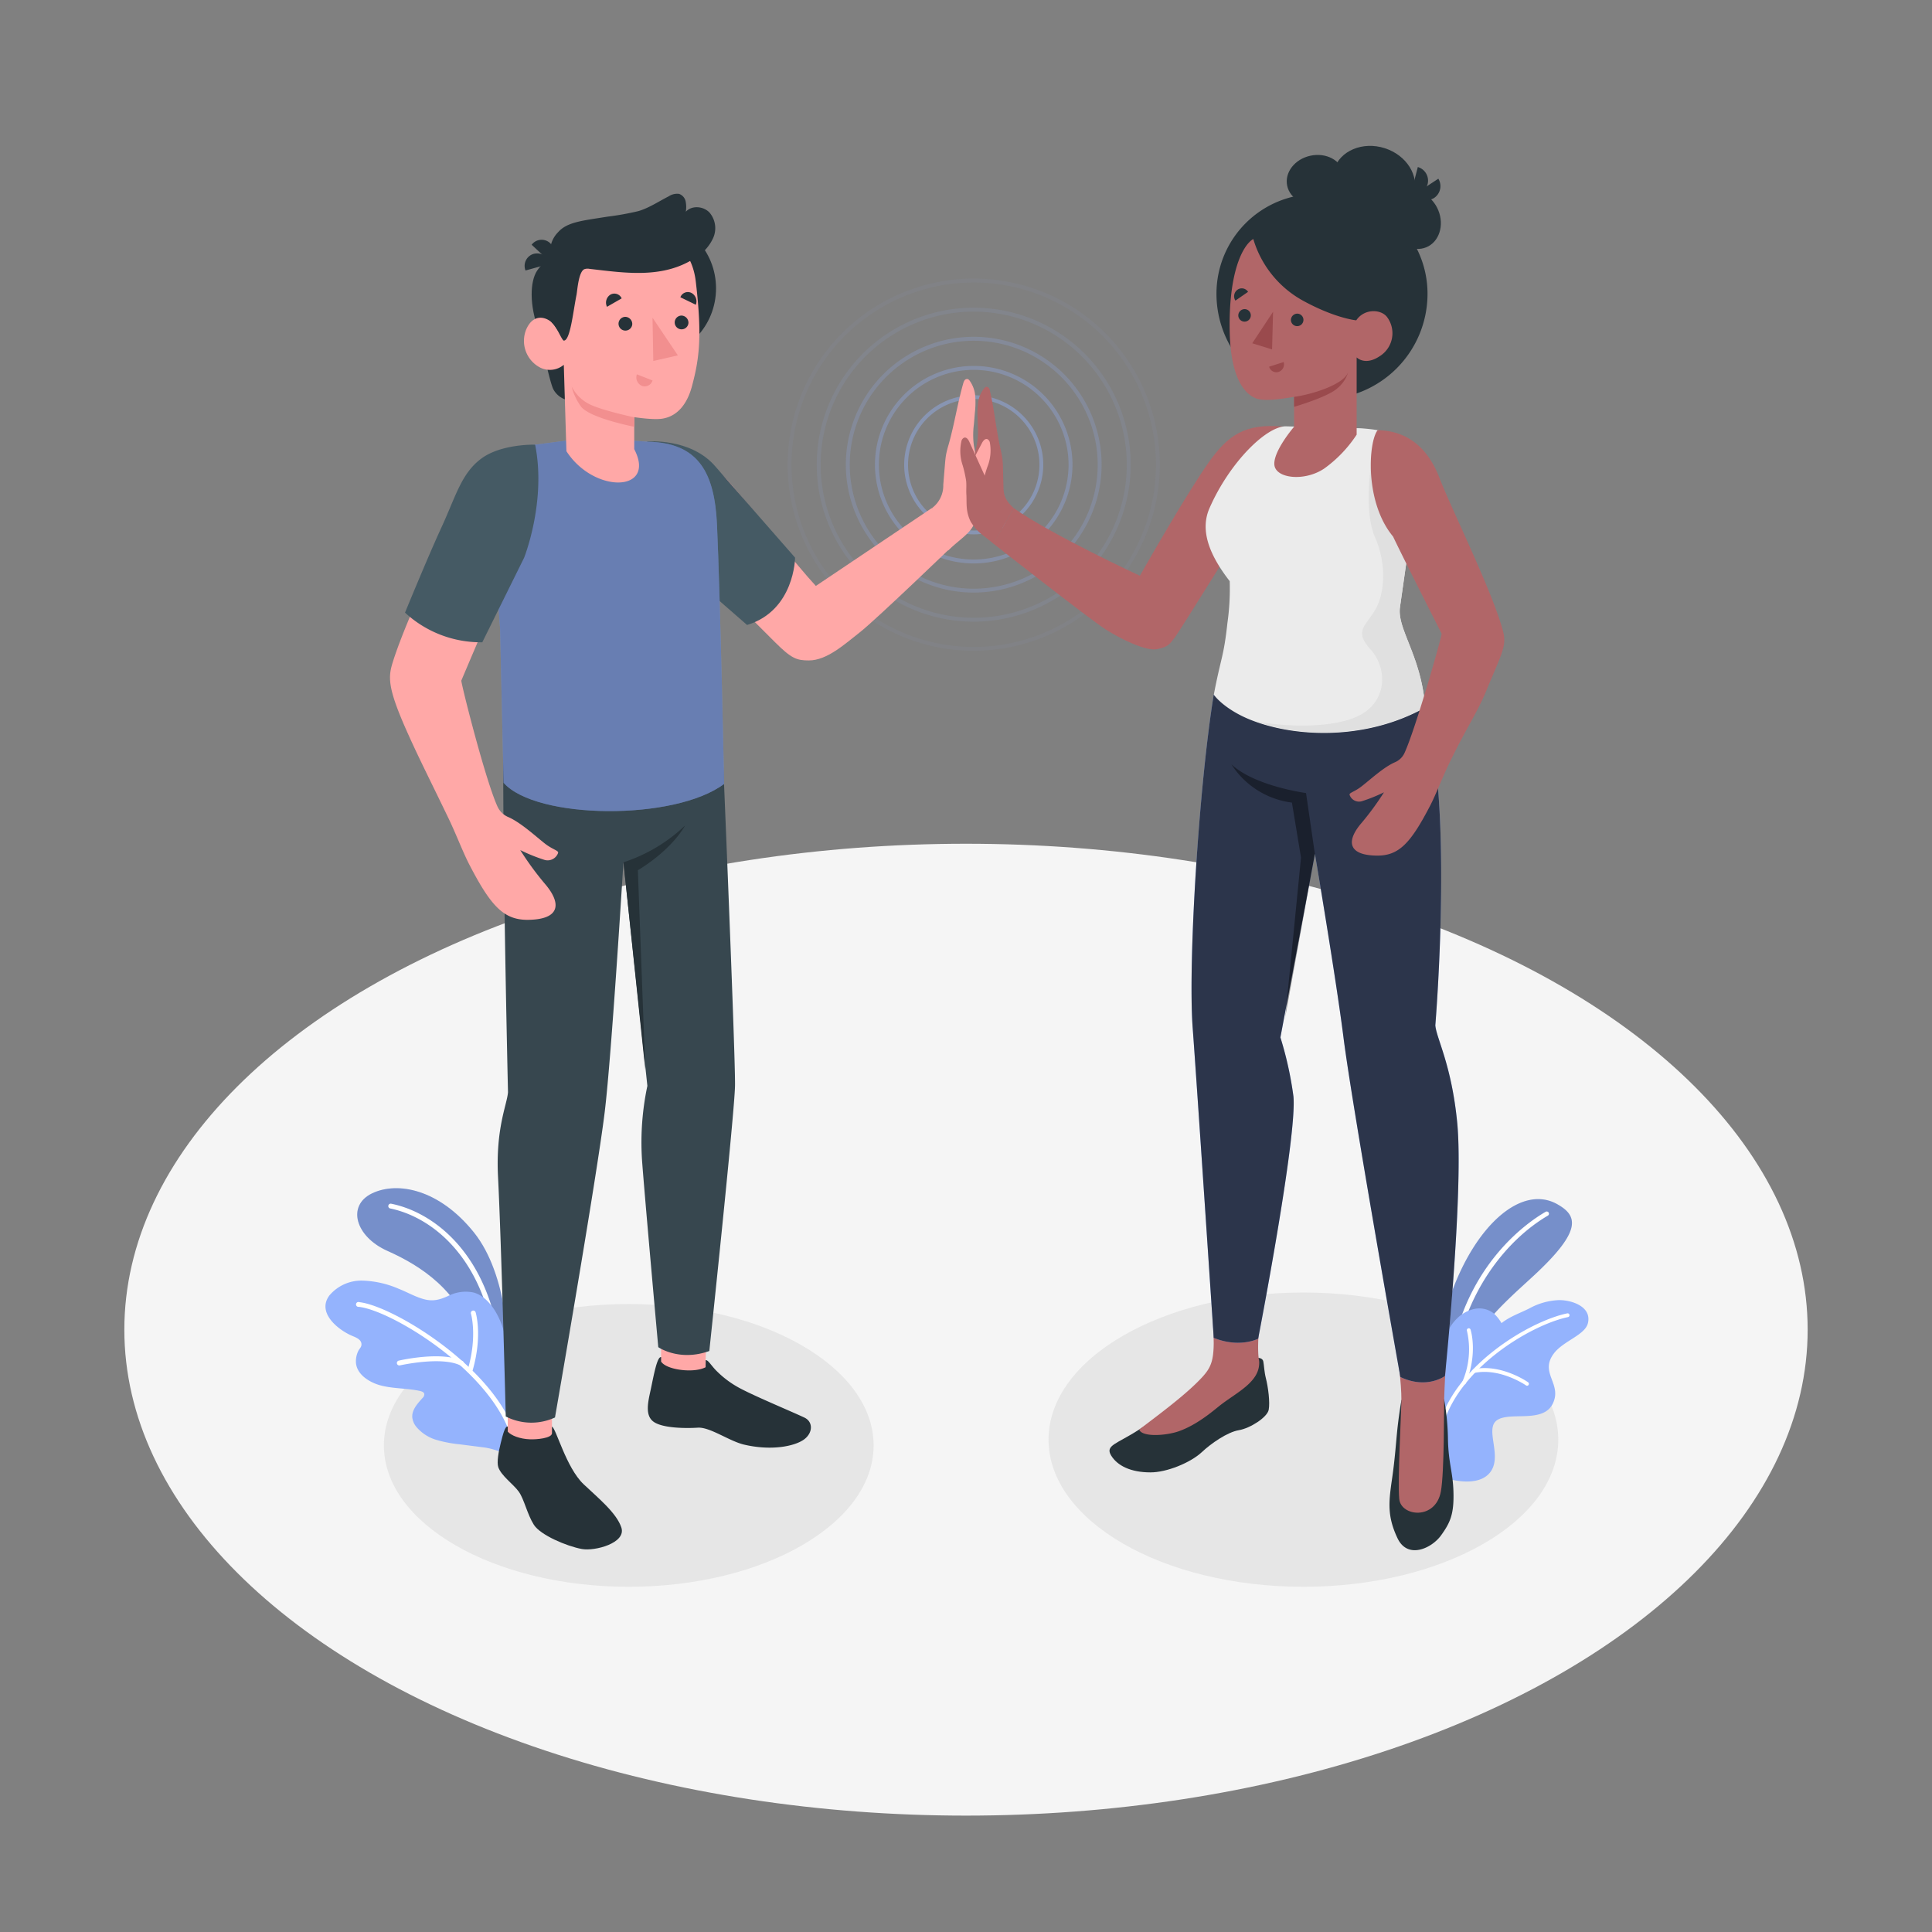
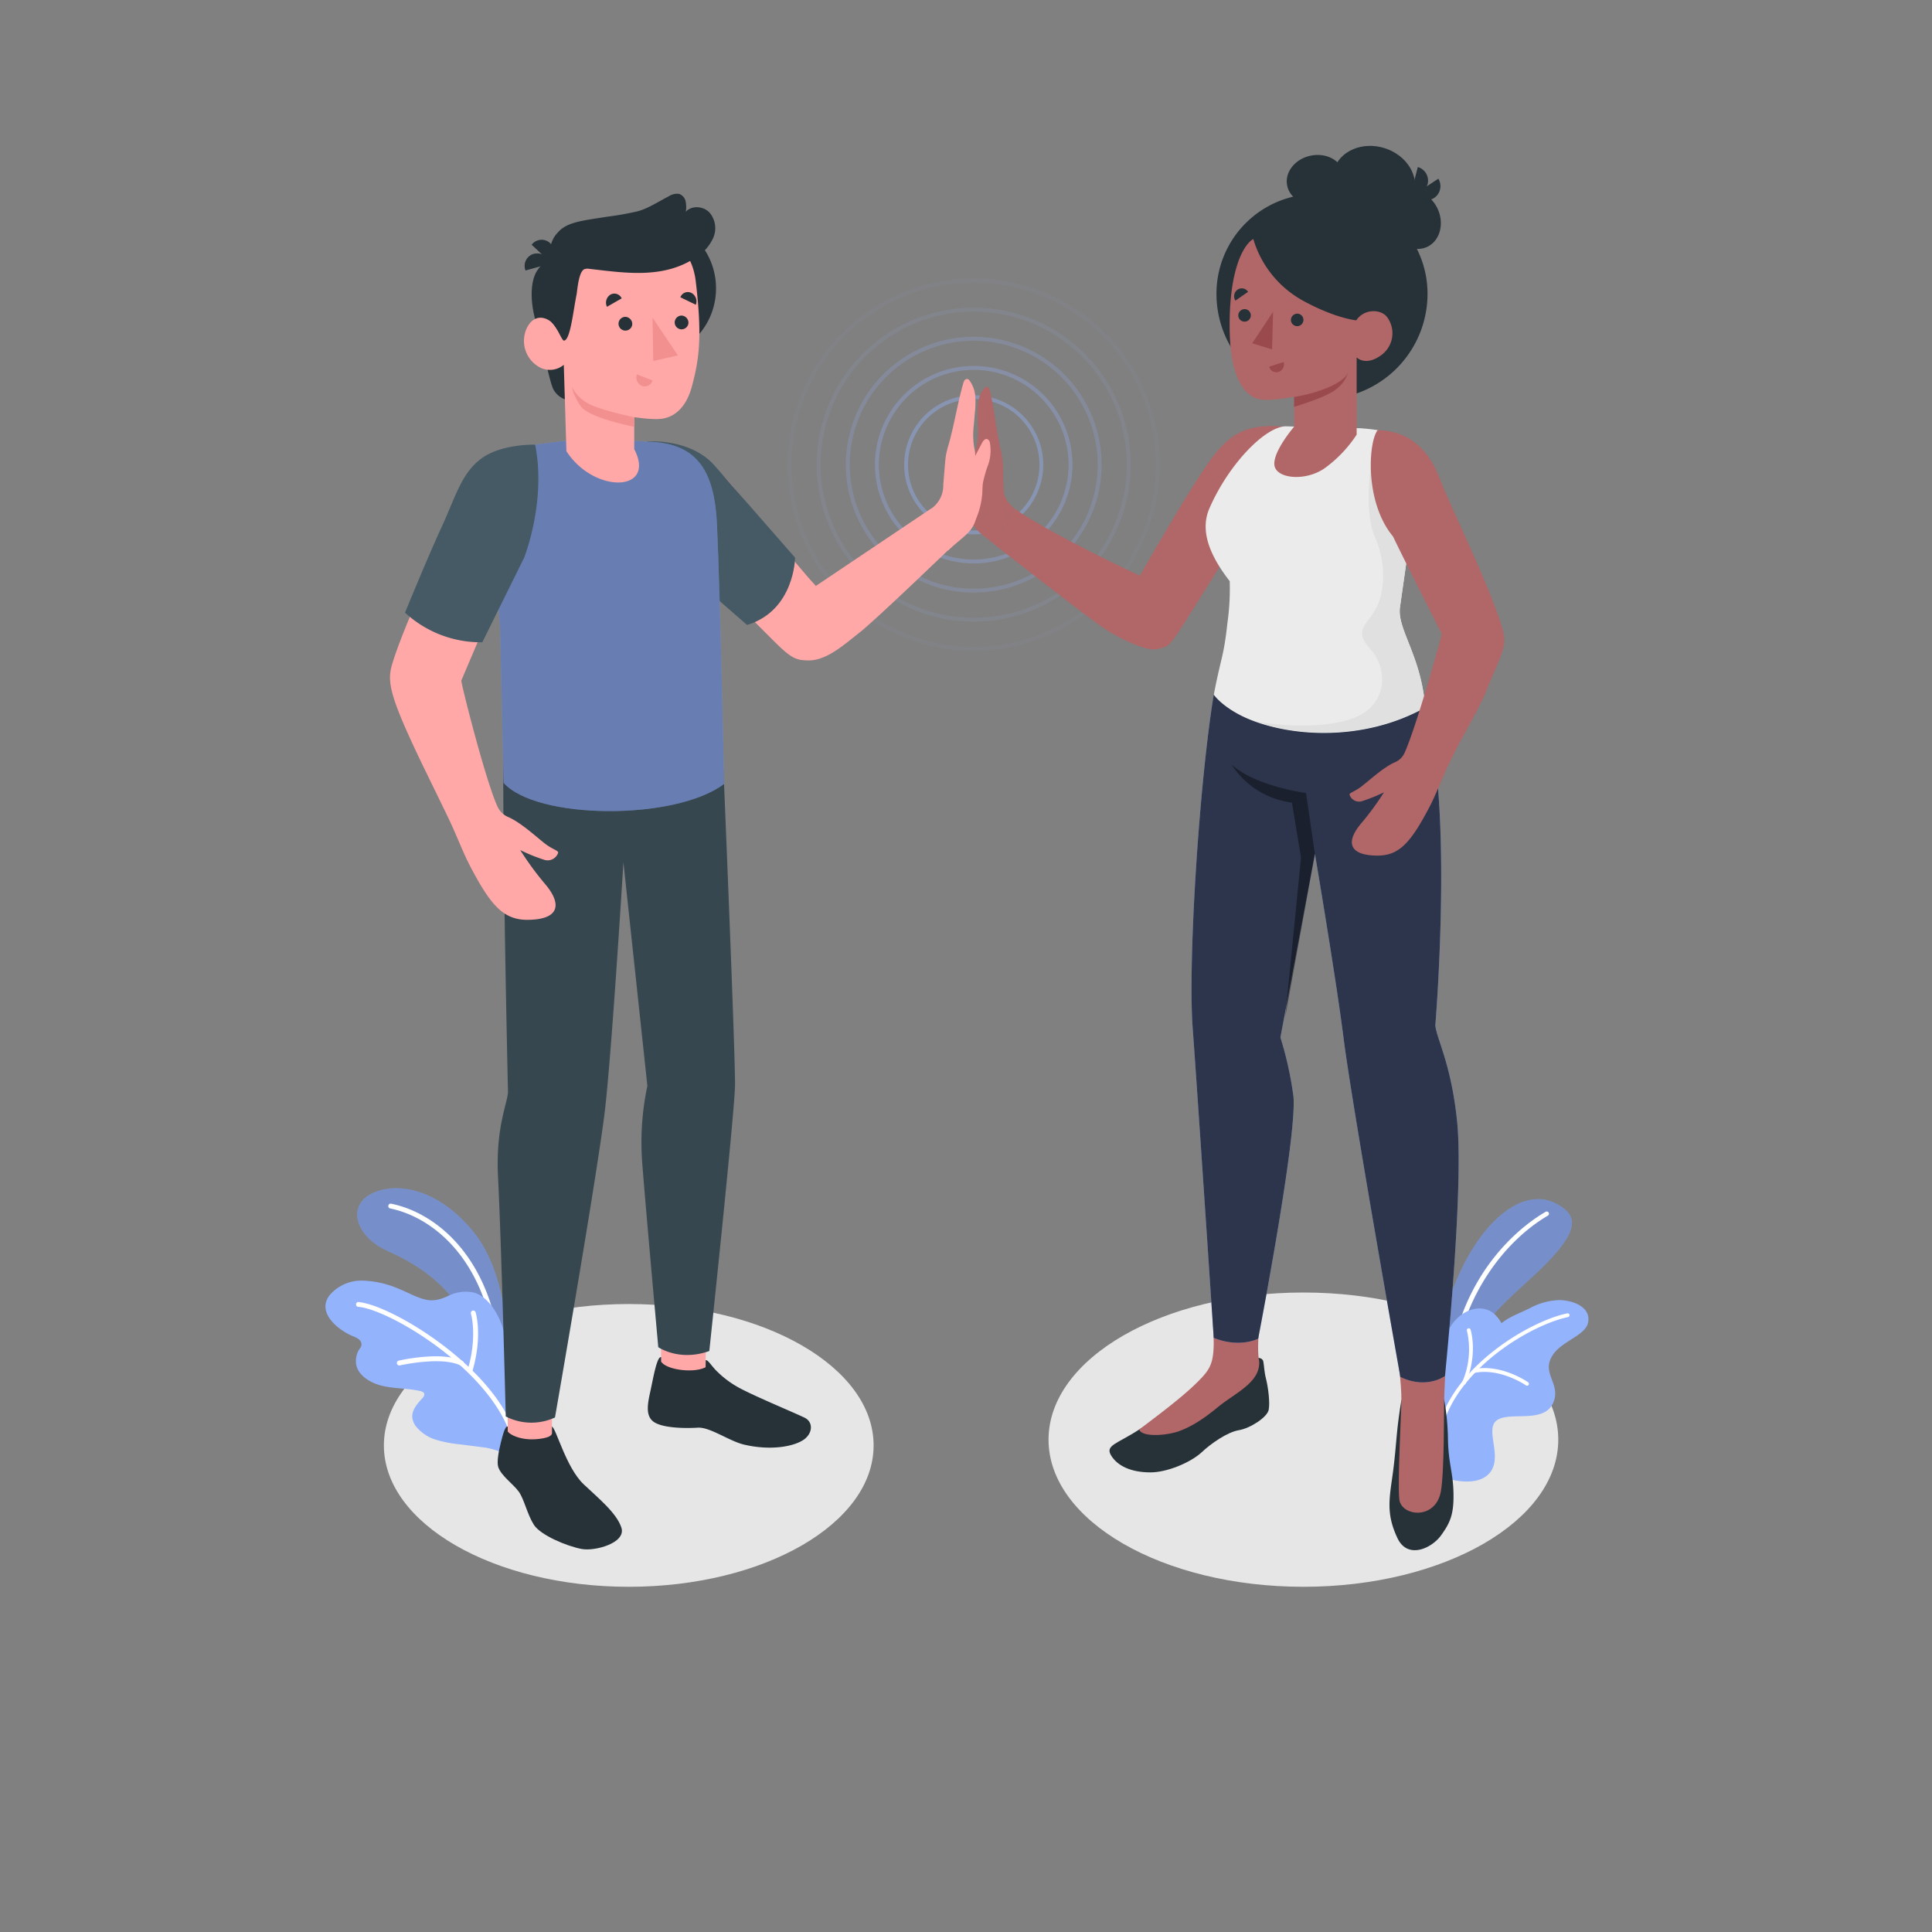
<svg xmlns="http://www.w3.org/2000/svg" viewBox="0 0 500 500">
  <rect x="0" y="0" width="500" height="500" fill="#808080" stroke="none" />
  <g id="freepik--Floor--inject-36">
-     <ellipse id="freepik--floor--inject-36" cx="250" cy="344.12" rx="217.82" ry="125.76" style="fill:#f5f5f5" />
-   </g>
+     </g>
  <g id="freepik--Shadows--inject-36">
    <ellipse id="freepik--Shadow--inject-36" cx="162.72" cy="374.07" rx="63.37" ry="36.59" style="fill:#e6e6e6" />
    <ellipse id="freepik--shadow--inject-36" cx="337.32" cy="372.58" rx="65.96" ry="38.08" style="fill:#e6e6e6" />
  </g>
  <g id="freepik--Plants--inject-36">
    <g id="freepik--plants--inject-36">
      <path d="M131.33,349.84c.28-.13.27-19.78-8.71-30.93s-19.73-13.22-26.31-10.08-4.42,11.18,4,14.92,19.1,10.48,22.18,23.55Z" style="fill:#94B3FD" />
      <g style="opacity:0.2">
        <path d="M131.33,349.84c.28-.13.27-19.78-8.71-30.93s-19.73-13.22-26.31-10.08-4.42,11.18,4,14.92,19.1,10.48,22.18,23.55Z" />
      </g>
      <path d="M128,344.24a.62.62,0,0,1-.64-.5c-4.11-19.75-16.34-28.95-26.42-31a.63.63,0,0,1,.25-1.23c10.47,2.09,23.17,11.59,27.4,31.94a.64.64,0,0,1-.49.75Z" style="fill:#fff" />
      <path d="M131.26,376.51l-.26-.11a19.77,19.77,0,0,0-5.45-1.77l-6.65-.85a32.84,32.84,0,0,1-6-1.15,10.77,10.77,0,0,1-5.06-3.25,4.72,4.72,0,0,1-1.13-2.46c-.21-2,1.32-3.65,2.65-5.13a1.3,1.3,0,0,0,.45-1.06c-.11-.43-.61-.62-1-.72-3.42-.78-7-.57-10.4-1.49-2.79-.76-6.26-2.85-6.3-6.13a6.09,6.09,0,0,1,.67-2.87c.36-.64.9-1,.74-1.89-.19-1-1.31-1.47-2.26-1.86-3.63-1.5-9.39-6-6-10.52a10.82,10.82,0,0,1,8.5-3.83,25.38,25.38,0,0,1,9.36,2.09c2.08.81,4,1.93,6.15,2.59,2.53.8,4.33.38,6.7-.7a10,10,0,0,1,6.49-.92c2.69.66,4.83,3.19,6.1,5.53a21.18,21.18,0,0,1,2.6,10.27c-.1,2.42.24,4.93.38,7.35q.45,7.56.89,15.12c.06,1,.57,2.15.41,3.15C132.63,377.12,132.2,376.92,131.26,376.51Z" style="fill:#94B3FD" />
      <path d="M132.34,370.76a.65.65,0,0,1-.6-.41c-6.18-16.56-30.77-31.28-38.89-32.14A.63.63,0,1,1,93,337c8.34.88,33.61,16,39.94,33a.63.63,0,0,1-.37.81A.78.78,0,0,1,132.34,370.76Z" style="fill:#fff" />
      <path d="M121.69,355.05l-.14,0a.64.64,0,0,1-.44-.78c2.46-8.55.79-14.23.77-14.28a.63.63,0,0,1,1.21-.37c.07.24,1.8,6.06-.76,15A.65.65,0,0,1,121.69,355.05Z" style="fill:#fff" />
      <path d="M119.44,353.42a.56.56,0,0,1-.31-.06c-5-2.42-15.54,0-15.65,0a.63.63,0,0,1-.28-1.23c.45-.1,11.06-2.52,16.48.09a.63.63,0,0,1,.29.84A.61.61,0,0,1,119.44,353.42Z" style="fill:#fff" />
    </g>
    <path d="M370.31,366.81a88.21,88.21,0,0,1,5-31.26c6.36-18.37,18.47-29.17,27.77-23.87,5.3,3,6.31,6.87-6,18.32-8.36,7.76-19.78,16.91-20.5,32.13Z" style="fill:#94B3FD" />
    <path d="M370.31,366.81a88.21,88.21,0,0,1,5-31.26c6.36-18.37,18.47-29.17,27.77-23.87,5.3,3,6.31,6.87-6,18.32-8.36,7.76-19.78,16.91-20.5,32.13Z" style="opacity:0.2" />
    <path d="M375.56,355.51a.43.43,0,0,1-.16,0,.58.58,0,0,1-.51-.64c3.13-26.57,20-38.3,25.12-41.26a.57.57,0,0,1,.57,1c-10.27,6-22.12,19.71-24.55,40.41A.56.56,0,0,1,375.56,355.51Z" style="fill:#fff" />
    <g id="freepik--plants--inject-36">
      <path d="M372.43,381.94c.46.3,9.29,3.53,13-.64s-1.36-11.45,2-13.76,11.91.9,14.43-4.28-3.59-7.94.33-13.05c2.47-3.22,8.06-4.71,8.77-7.81,1-4.31-4.31-6-7.61-5.93a17.26,17.26,0,0,0-7.6,2.17c-2.43,1.22-5,2.06-7.16,3.79a10.22,10.22,0,0,0-2.05-2.56,6.07,6.07,0,0,0-5-1.11A9.08,9.08,0,0,0,377,341.3c-5.22,5.11-3.82,14.5-4,21.23q-.27,9-.48,18Z" style="fill:#94B3FD" />
      <path d="M372.7,370.15a.5.5,0,0,0,.52-.38c3.74-15.47,22.9-26.88,32.58-28.91a.5.5,0,0,0,.38-.58.49.49,0,0,0-.59-.38c-9.89,2.08-29.49,13.76-33.33,29.64a.5.5,0,0,0,.36.6Z" style="fill:#fff" />
      <path d="M395.15,358.63a.49.49,0,0,0,.44-.21.5.5,0,0,0-.12-.69c-.28-.2-7-4.81-14-3.41a.5.5,0,0,0-.39.58.49.49,0,0,0,.58.39c6.63-1.32,13.21,3.2,13.27,3.25A.58.58,0,0,0,395.15,358.63Z" style="fill:#fff" />
      <path d="M378.88,358.32a.43.43,0,0,1-.19,0,.49.49,0,0,1-.27-.64,21.12,21.12,0,0,0,1.22-13.28.5.5,0,0,1,.32-.62.49.49,0,0,1,.62.32c.08.25,1.92,6.19-1.24,13.95A.51.51,0,0,1,378.88,358.32Z" style="fill:#fff" />
    </g>
  </g>
  <g id="freepik--Lines--inject-36">
    <g style="opacity:0.05">
      <path d="M252,168.43a48.17,48.17,0,1,1,48.17-48.17A48.22,48.22,0,0,1,252,168.43Zm0-95.31a47.15,47.15,0,1,0,47.15,47.14A47.2,47.2,0,0,0,252,73.12Z" style="fill:#94B3FD" />
    </g>
    <g style="opacity:0.1">
      <path d="M252,160.89a40.63,40.63,0,1,1,40.63-40.63A40.67,40.67,0,0,1,252,160.89Zm0-80.24a39.61,39.61,0,1,0,39.61,39.61A39.66,39.66,0,0,0,252,80.65Z" style="fill:#94B3FD" />
    </g>
    <g style="opacity:0.2">
      <path d="M252,153.36a33.1,33.1,0,1,1,33.1-33.1A33.13,33.13,0,0,1,252,153.36Zm0-65.17a32.08,32.08,0,1,0,32.08,32.07A32.1,32.1,0,0,0,252,88.19Z" style="fill:#94B3FD" />
    </g>
    <g style="opacity:0.3">
      <path d="M252,145.82a25.56,25.56,0,1,1,25.56-25.56A25.59,25.59,0,0,1,252,145.82Zm0-50.1a24.54,24.54,0,1,0,24.54,24.54A24.57,24.57,0,0,0,252,95.72Z" style="fill:#94B3FD" />
    </g>
    <g style="opacity:0.4">
      <path d="M252,138.29a18,18,0,1,1,18-18A18.05,18.05,0,0,1,252,138.29Zm0-35a17,17,0,1,0,17,17A17,17,0,0,0,252,103.26Z" style="fill:#94B3FD" />
    </g>
  </g>
  <g id="freepik--Characters--inject-36">
    <path d="M262.35,131.5C272.18,138.44,295,149,295,149c3.22-5.67,12.58-21.91,17.72-29.21s9.52-10.23,19.32-9.4l-9.8,25.62s-16.72,27-18.14,28.88-1.77,2.53-4.66,3.11-9.44-2.64-13.29-5.1c-4.36-2.78-29.06-22.21-29.06-22.21" style="fill:#b16668" />
    <g id="freepik--Character--inject-36">
      <path d="M373.73,362.11a62.8,62.8,0,0,1,1,10.3c.12,6.25,1.27,8.47,1.42,13.6.18,5.87-.84,8.06-3.22,11.36s-8.62,6.29-11.26.71-2.3-9.22-1.46-15c.87-5.95,1-9.23,1.49-13.77.45-4,1-7,1-7Z" style="fill:#263238" />
      <path d="M356,312.93l20.6-.37c-.31,13.75-2.49,36.64-2.85,49.55-.07,2.43.06,18.87-.85,23.87-1.38,7.5-10.29,6.49-10.77,2s.58-23.69.55-25.67c.08-8.28-3.8-29.87-5.83-44.73C356.73,316.85,356.07,313.64,356,312.93Z" style="fill:#b16668" />
      <path d="M325.7,351.41s1.07.06,1.24.92c.2,1,.24,2.67.67,4.36.6,2.36,1.09,6.24.73,8.16s-4.74,4.78-7.73,5.28-7.23,3.47-9.58,5.68c-2.88,2.71-9.09,5.27-13.32,5.24-5,0-8.49-1.67-10.14-4.35s1.5-3,7.22-6.72c1.3-.84,2.78-1.79,4.44-2.88,9.06-5.92,12.38-9.09,14.94-15Z" style="fill:#263238" />
      <path d="M314.1,348.19c.15-4.26-2-35.63-2-35.63l17.72,2c-4.19,25-4.53,33.53-4.05,37.17h0a3.45,3.45,0,0,1,.11,1c0,4.85-5.5,7.47-9.78,10.71-1.69,1.28-6,5.22-11.12,7-3.29,1.12-9.37,1.54-10.16-.46,5.21-4,12.29-9.16,16.43-13.7C313.2,354.11,314,352.44,314.1,348.19Z" style="fill:#b16668" />
      <path d="M367.46,180.15c9.34,21.25,4,85.2,4,85.2.29,3.43,4.21,10.17,5.67,25.25,1.72,17.82-3.18,65.51-3.18,65.51s-4.71,3.52-11.54.25c0,0-12.47-70.09-14.71-87.8-1.95-15.46-7.4-47.58-7.4-47.58l-8.93,47.5a92,92,0,0,1,3.37,15.26c1,10.42-9.13,62.71-9.13,62.71s-4.75,2.51-11.5-.22c0,0-4.49-67.57-5.44-80.12-1.26-16.81,1.61-62.79,5.45-86.37Z" style="fill:#94B3FD" />
      <path d="M367.46,180.15c9.34,21.25,4,85.2,4,85.2.29,3.43,4.21,10.17,5.67,25.25,1.72,17.82-3.18,65.51-3.18,65.51s-4.71,3.52-11.54.25c0,0-12.47-70.09-14.71-87.8-1.95-15.46-7.4-47.58-7.4-47.58l-8.93,47.5a92,92,0,0,1,3.37,15.26c1,10.42-9.13,62.71-9.13,62.71s-4.75,2.51-11.5-.22c0,0-4.49-67.57-5.44-80.12-1.26-16.81,1.61-62.79,5.45-86.37Z" style="opacity:0.7" />
      <path d="M340.29,221,338,205.24s-13.29-1.77-19.31-7.43a21.81,21.81,0,0,0,15.66,9.9l2.35,14.23-4.07,41.25Z" style="opacity:0.4" />
      <path d="M342.11,103.33h.05A27.29,27.29,0,0,0,369.44,76h0a25.8,25.8,0,0,0-25.81-25.8h-3A25.81,25.81,0,0,0,314.82,76h0A27.29,27.29,0,0,0,342.11,103.33Z" style="fill:#263238" />
      <path d="M365.85,50.36c-1.54,4.82-7.4,7.26-13.09,5.44s-9-7.21-7.49-12,7.4-7.27,13.09-5.45S367.4,45.53,365.85,50.36Z" style="fill:#263238" />
      <path d="M347.81,44.91c.75,3.43-1.91,6.93-6,7.82s-7.93-1.18-8.68-4.62,1.92-6.93,6-7.81S347.06,41.48,347.81,44.91Z" style="fill:#263238" />
      <path d="M369.11,64c-3.33,1.37-7.34-.71-8.95-4.63s-.21-8.22,3.13-9.58,7.33.71,8.94,4.63S372.44,62.64,369.11,64Z" style="fill:#263238" />
      <path d="M352.05,110.83h0c4,.27,7.12.83,9.13,2a11.42,11.42,0,0,1,6.28,10.68c.06,5.43-1.25,8.91-2.9,17.85l-2.24,15.75c-.84,5.74,5.46,12.47,6.52,26-15.92,8.88-34.79,7.65-46,2.85-3.82-1.64-7.08-4-8.71-6.16,1.85-9.76,2.55-9.62,3.52-18.53a63.4,63.4,0,0,0,.6-10.86c-5.09-6.56-7.82-13-5.24-18.88,5.24-12,15.05-21.6,20.1-21.19Z" style="fill:#ebebeb" />
      <path d="M362.32,157.06l2.24-15.75c1.65-8.94,3-12.42,2.9-17.85a13.64,13.64,0,0,0-.84-4.72l-6.3-2-5.53,4s-1.84,11.78,1.1,18.41,2.55,14.4,0,18.69-5.49,5.45-1.2,10.22,4.36,12.81-2.18,16.7-19.89,3.41-27.6,1.91c11.38,4.09,29,4.68,43.93-3.67C367.78,169.53,361.48,162.8,362.32,157.06Z" style="fill:#e0e0e0" />
      <path d="M389,163.43c-2.55-9.94-13.36-31.68-16.43-39.66-3.5-9.12-9.54-12.34-16.05-12.43-2.4,3.09-3.4,18.62,4,27.51C363.68,145.47,373.1,164,373.1,164c-.24,1.78-6.83,24.84-9.63,30.9a4.76,4.76,0,0,1-2.48,2.38c-2.91,1.27-6.32,4.45-8.64,6.25-1.81,1.41-3.21,1.62-3.08,2.17a2.6,2.6,0,0,0,3.13,1.67,41.88,41.88,0,0,0,5.77-2.32,72,72,0,0,1-5.77,7.89c-3.91,4.51-3.78,8.37,3.84,8.49,5.77.09,8.81-3.15,13.92-13,1.47-2.85,3.09-7.12,4.85-10.78,4.45-9.25,7.26-13.08,9.69-19C388.54,169.3,390,167.26,389,163.43Z" style="fill:#b16668" />
      <path d="M366.93,43.23,365.17,50a3.39,3.39,0,0,0,4.3-2.37A3.66,3.66,0,0,0,366.93,43.23Z" style="fill:#263238" />
      <path d="M372.24,46.25l-5.85,3.84a3.4,3.4,0,0,0,4.79,1.12A3.68,3.68,0,0,0,372.24,46.25Z" style="fill:#263238" />
      <path d="M324.35,61.85c-2.88,1.7-6.45,9-6.1,24.16.3,12.89,4.48,16.08,6.58,17s6.14.35,10.08-.3v7.73s-5.44,6.32-5.1,9.87,7.85,4.38,12.94.92a33.16,33.16,0,0,0,8.35-8.74v-20s2.15,2.28,6-.33a7,7,0,0,0,1.8-10.2c-1.65-2-5.87-2.09-7.9.94,0,0-5.28-.46-13.63-5A26.93,26.93,0,0,1,324.35,61.85Z" style="fill:#b16668" />
      <path d="M334.09,82.78a1.62,1.62,0,1,0,1.7-1.61A1.67,1.67,0,0,0,334.09,82.78Z" style="fill:#263238" />
      <path d="M332.21,93.7l-3.76,1.2a1.94,1.94,0,0,0,2.45,1.35A2.06,2.06,0,0,0,332.21,93.7Z" style="fill:#9a4a4d" />
      <path d="M319.72,77.8,323,75.53a1.92,1.92,0,0,0-2.73-.56A2.09,2.09,0,0,0,319.72,77.8Z" style="fill:#263238" />
      <path d="M320.47,81.6a1.62,1.62,0,1,0,1.71-1.6A1.65,1.65,0,0,0,320.47,81.6Z" style="fill:#263238" />
      <polygon points="329.47 80.68 329.21 90.43 324.08 88.84 329.47 80.68" style="fill:#9a4a4d" />
      <path d="M334.91,102.71c4.14-.54,12.67-3,14-6.37a8.82,8.82,0,0,1-3,4.31c-2.55,2.18-11,4.64-11,4.64Z" style="fill:#9a4a4d" />
    </g>
    <path d="M259.7,126.08c-.05-1.64-.09-3.29-.13-4.93a22.59,22.59,0,0,0-.14-2.33c-.1-.85-.29-1.68-.47-2.51-1.17-5.16-1.57-9.9-2.74-15.06a2.15,2.15,0,0,0-.3-.81.73.73,0,0,0-.74-.32,1,1,0,0,0-.45.34,7.37,7.37,0,0,0-1.59,3.71,21.4,21.4,0,0,0-.14,4.08c0,.93.06,1.87.08,2.8a18.54,18.54,0,0,1-.46,4.93,14.18,14.18,0,0,0-.36,1.87c-.27,2.75,1.15,4.87.38,7.25a32.2,32.2,0,0,0-1.31,7.36c-.32,4.31,2.37,5.32,5.8,8.27l5.22-9.23C259.92,129.3,259.74,127.77,259.7,126.08Z" style="fill:#b16668" />
    <path d="M251.67,124.8c-.68-2.57.93-5,.69-7.67-.06-.61-.22-1.21-.32-1.82a21.31,21.31,0,0,1,0-5.47c.09-1,.17-2,.25-3a22.6,22.6,0,0,0,.1-4.35,7.9,7.9,0,0,0-1.47-4,1,1,0,0,0-.46-.38.78.78,0,0,0-.81.29,2.54,2.54,0,0,0-.37.84c-1.54,5.43-2.25,10.43-3.79,15.86a26.61,26.61,0,0,0-.66,2.63c-.14.82-.21,1.65-.28,2.48-.14,1.74-.29,3.49-.43,5.24a7.3,7.3,0,0,1-2.94,6.06l4.16,11c3.81-3.73,7.38-5.15,7.29-9.75A34.57,34.57,0,0,0,251.67,124.8Z" style="fill:#ffa8a7" />
    <path d="M248.37,125.88a9.17,9.17,0,0,1,.68-1.55q2.55-4.85,5.09-9.69c.29-.54.78-1.18,1.37-1a1.23,1.23,0,0,1,.68,1,11.42,11.42,0,0,1-.66,6.2,32.49,32.49,0,0,0-1.12,4c-.2,1.14-.12,2.28-.25,3.42a21.05,21.05,0,0,1-2,7c-1.08,2.17-3.51-4-3.51-4-.39-1-.06-2.31-.32-3.33A3.57,3.57,0,0,1,248.37,125.88Z" style="fill:#ffa8a7" />
-     <path d="M256,125.92a8.69,8.69,0,0,0-.59-1.59q-2.28-5-4.55-10c-.26-.56-.71-1.22-1.31-1.07a1.21,1.21,0,0,0-.73.91,11.42,11.42,0,0,0,.31,6.23,31.15,31.15,0,0,1,.9,4c.13,1.15,0,2.28.06,3.43.15,2.45-.24,4.35,1.12,7.18a12.17,12.17,0,0,0,3.65,3.78c1.13.75.55-7.58.55-7.58.44-.94.18-2.3.5-3.3A3.64,3.64,0,0,0,256,125.92Z" style="fill:#b16668" />
    <path d="M189.34,125.49c6.18,7.21,16.66,20.62,21.8,26.15l30-20.14,6.84,8.38s-21.14,20.4-25.48,23.78c-3.83,3-8.48,7.27-13.16,7.26-3.15,0-4.5-.46-8.75-4.7l-23.51-23.47-11.22-28.17C176,113.61,183.09,118.19,189.34,125.49Z" style="fill:#ffa8a7" />
    <path d="M167.49,114.26s11.19-1,17.58,6.38c4.25,4.9,20.7,23.68,20.7,23.68s-.11,13.69-12.43,17.42L167.49,139.2Z" style="fill:#455a64" />
    <rect x="131.4" y="356.37" width="11.45" height="20.41" style="fill:#ffa8a7" />
    <polygon points="171.08 355.29 182.52 355.69 183.1 334.1 171.08 333.69 171.08 355.29" style="fill:#ffa8a7" />
    <path d="M130.63,179.74c-1.23,14.09.84,102.94.84,102.94-.27,3.28-3.22,9.32-2.58,21.9.87,17.09,2,62,2,62a14.53,14.53,0,0,0,12.74.26s10.83-62.2,12.88-79.14c1.79-14.78,4.83-64.54,4.83-64.54l6.2,57.86A70.52,70.52,0,0,0,166.14,300c.54,7.84,4.22,48.64,4.22,48.64s5.39,3.8,13.21,1c0,0,6.52-61.44,6.65-68.63.15-8.2-3.81-101.45-3.81-101.45Z" style="fill:#37474f" />
    <path d="M142.85,370.9v-1.71c1.09.5,3.64,10.61,8.18,14.92,3.61,3.43,8.53,7.4,9.78,11.22,1.31,4-6.85,6.17-10.23,5.55-3.92-.72-10.71-3.6-12.41-6.26s-2.51-6.6-3.89-8.55-4.58-4.13-5.33-6.39c-.41-1.24.08-4,.65-6.26.53-2.11,1.11-4.43,1.8-4.23v1.3c.83,1,3.13,1.91,5.72,2C138.8,372.57,142.86,372.23,142.85,370.9Z" style="fill:#263238" />
    <path d="M182.64,352c.6,0,1.08.89,2.39,2.37a25.23,25.23,0,0,0,6.74,5.05c4.28,2.23,12.61,5.67,16.39,7.44,2.35,1.1,2.24,4.07-.19,5.75s-8.32,2.91-15.38,1.26c-3.84-.89-8.85-4.59-12-4.39s-9.1.15-11.44-1.53-1.4-5.27-.74-8.35c.72-3.36,1.63-8.61,2.69-8.38v1.16c1.38,2.17,8.48,3.06,11.5,1.46Z" style="fill:#263238" />
-     <path d="M161.36,223.16a42,42,0,0,0,15.94-9.52s-3.08,6-12.22,11.58L167,276.89Z" style="fill:#263238" />
    <path d="M135.26,115.51s-8.47,2.91-7.84,20l2,27.18.91,39.9c8.42,9.54,44.3,9.89,57.07.29,0,0-1-48.44-1.84-67-.61-13.21-4.52-21.32-17.95-21.56l-15.19-1.06Z" style="fill:#94B3FD" />
    <g style="opacity:0.3">
      <path d="M135.26,115.51s-8.47,2.91-7.84,20l2,27.18.91,39.9c8.42,9.54,44.3,9.89,57.07.29,0,0-1-48.44-1.84-67-.61-13.21-4.52-21.32-17.95-21.56l-15.19-1.06Z" />
    </g>
    <path d="M151.31,74.62c0,9.8,7.63,17.75,17,17.75s17-8,17-17.75-7.63-17.75-17-17.75S151.31,64.82,151.31,74.62Z" style="fill:#263238" />
    <path d="M139.53,85.83s2.61,12.79,3.66,14.89a5.6,5.6,0,0,0,3.21,2.7l-.18-9Z" style="fill:#263238" />
    <path d="M142.81,67.51s-1.88-.47-3.87,2.64c-1.7,2.67-2.09,8.66.59,15.68l4.92.59Z" style="fill:#263238" />
    <path d="M145.93,86.42c-1,.62-1.75-1.5-3-2.83s-4.71-2.81-6.69,1.54a7.78,7.78,0,0,0,3.56,10,5.6,5.6,0,0,0,6.11-.72l.68,22.36c7.16,11.08,23.38,10.68,17.55-.53l0-8.28s4.89.77,7.27.39c4-.64,6.46-3.9,7.66-8.37,1.93-7.18,2.67-13,1-27.1-1.8-15.48-19.08-15.64-28.42-9.52S145.93,86.42,145.93,86.42Z" style="fill:#ffa8a7" />
    <path d="M145.93,88.15c-.5,0-1.73-3.4-3-4.56-1.71-1.61-.16-16.08-.16-16.08a7.13,7.13,0,0,1,1.64-7.39c2.33-2.67,6.23-3,12.89-4.06a72.42,72.42,0,0,0,7.89-1.42c2.7-.77,5.37-2.56,7.89-3.84a3.91,3.91,0,0,1,2.67-.62,2.61,2.61,0,0,1,1.69,1.93,7.54,7.54,0,0,1,.05,2.68c1.55-1.7,4.56-1.45,6.13.22a6.23,6.23,0,0,1,1,6.46,11.49,11.49,0,0,1-4.46,5.11c-8.37,5.65-18.24,4.08-27.61,3a2.5,2.5,0,0,0-1.33.09c-1.46.66-1.78,5.22-2,6.53C148.32,80.61,147.6,88.12,145.93,88.15Z" style="fill:#263238" />
    <path d="M142.59,68l-5-4.66a3.23,3.23,0,0,1,4.76-.44A3.79,3.79,0,0,1,142.59,68Z" style="fill:#263238" />
    <path d="M142.6,68.18,136,70a3.24,3.24,0,0,1,2.1-4.3A3.78,3.78,0,0,1,142.6,68.18Z" style="fill:#263238" />
    <path d="M164.16,108s-8.85-1.86-11.95-3.57a10.39,10.39,0,0,1-4.27-4.41,14.79,14.79,0,0,0,2.43,5.2c2.26,3,13.79,5.23,13.79,5.23Z" style="fill:#f28f8f" />
    <path d="M160.89,77.22l-3.8,2.18a2.44,2.44,0,0,1,.89-3.15A2.07,2.07,0,0,1,160.89,77.22Z" style="fill:#263238" />
    <path d="M164.82,96.88l4.05,1.58a2.1,2.1,0,0,1-2.75,1.4A2.39,2.39,0,0,1,164.82,96.88Z" style="fill:#f28f8f" />
    <path d="M180.08,78.87l-4-1.94a2.06,2.06,0,0,1,2.83-1.14A2.47,2.47,0,0,1,180.08,78.87Z" style="fill:#263238" />
    <path d="M178.17,83.59a1.78,1.78,0,1,1-1.78-1.92A1.86,1.86,0,0,1,178.17,83.59Z" style="fill:#263238" />
    <path d="M163.63,83.92A1.78,1.78,0,1,1,161.86,82,1.86,1.86,0,0,1,163.63,83.92Z" style="fill:#263238" />
    <polygon points="168.87 82.22 169.07 93.42 175.43 91.97 168.87 82.22" style="fill:#f28f8f" />
    <path d="M101.79,170.92c3.63-11.35,13.57-31.67,16.95-40.46,3.86-10,6.43-13.86,17.55-15.09,2.64,3.41,3.88,21.91-4.26,31.71-3.46,7.29-12.65,29.08-12.65,29.08.26,2,6.33,26,9.41,32.66a5.36,5.36,0,0,0,2.74,2.63c3.2,1.39,7,4.9,9.51,6.88,2,1.55,3.54,1.78,3.4,2.39a2.87,2.87,0,0,1-3.45,1.84,44.66,44.66,0,0,1-6.35-2.56,78.14,78.14,0,0,0,6.35,8.69c4.31,5,4.16,9.23-4.23,9.36-6.36.1-9.7-3.48-15.33-14.36-1.62-3.13-3.4-7.84-5.34-11.88-4.91-10.18-7.54-15.31-10.43-21.74C100,177.53,100.46,175.07,101.79,170.92Z" style="fill:#ffa8a7" />
    <path d="M138.49,115.08s-8.66-.26-13.87,3.56-6.64,9.75-10.33,17.76-9.47,22.15-9.47,22.15a28.91,28.91,0,0,0,20,7.67l10.82-21.88S141.44,129.84,138.49,115.08Z" style="fill:#455a64" />
  </g>
</svg>